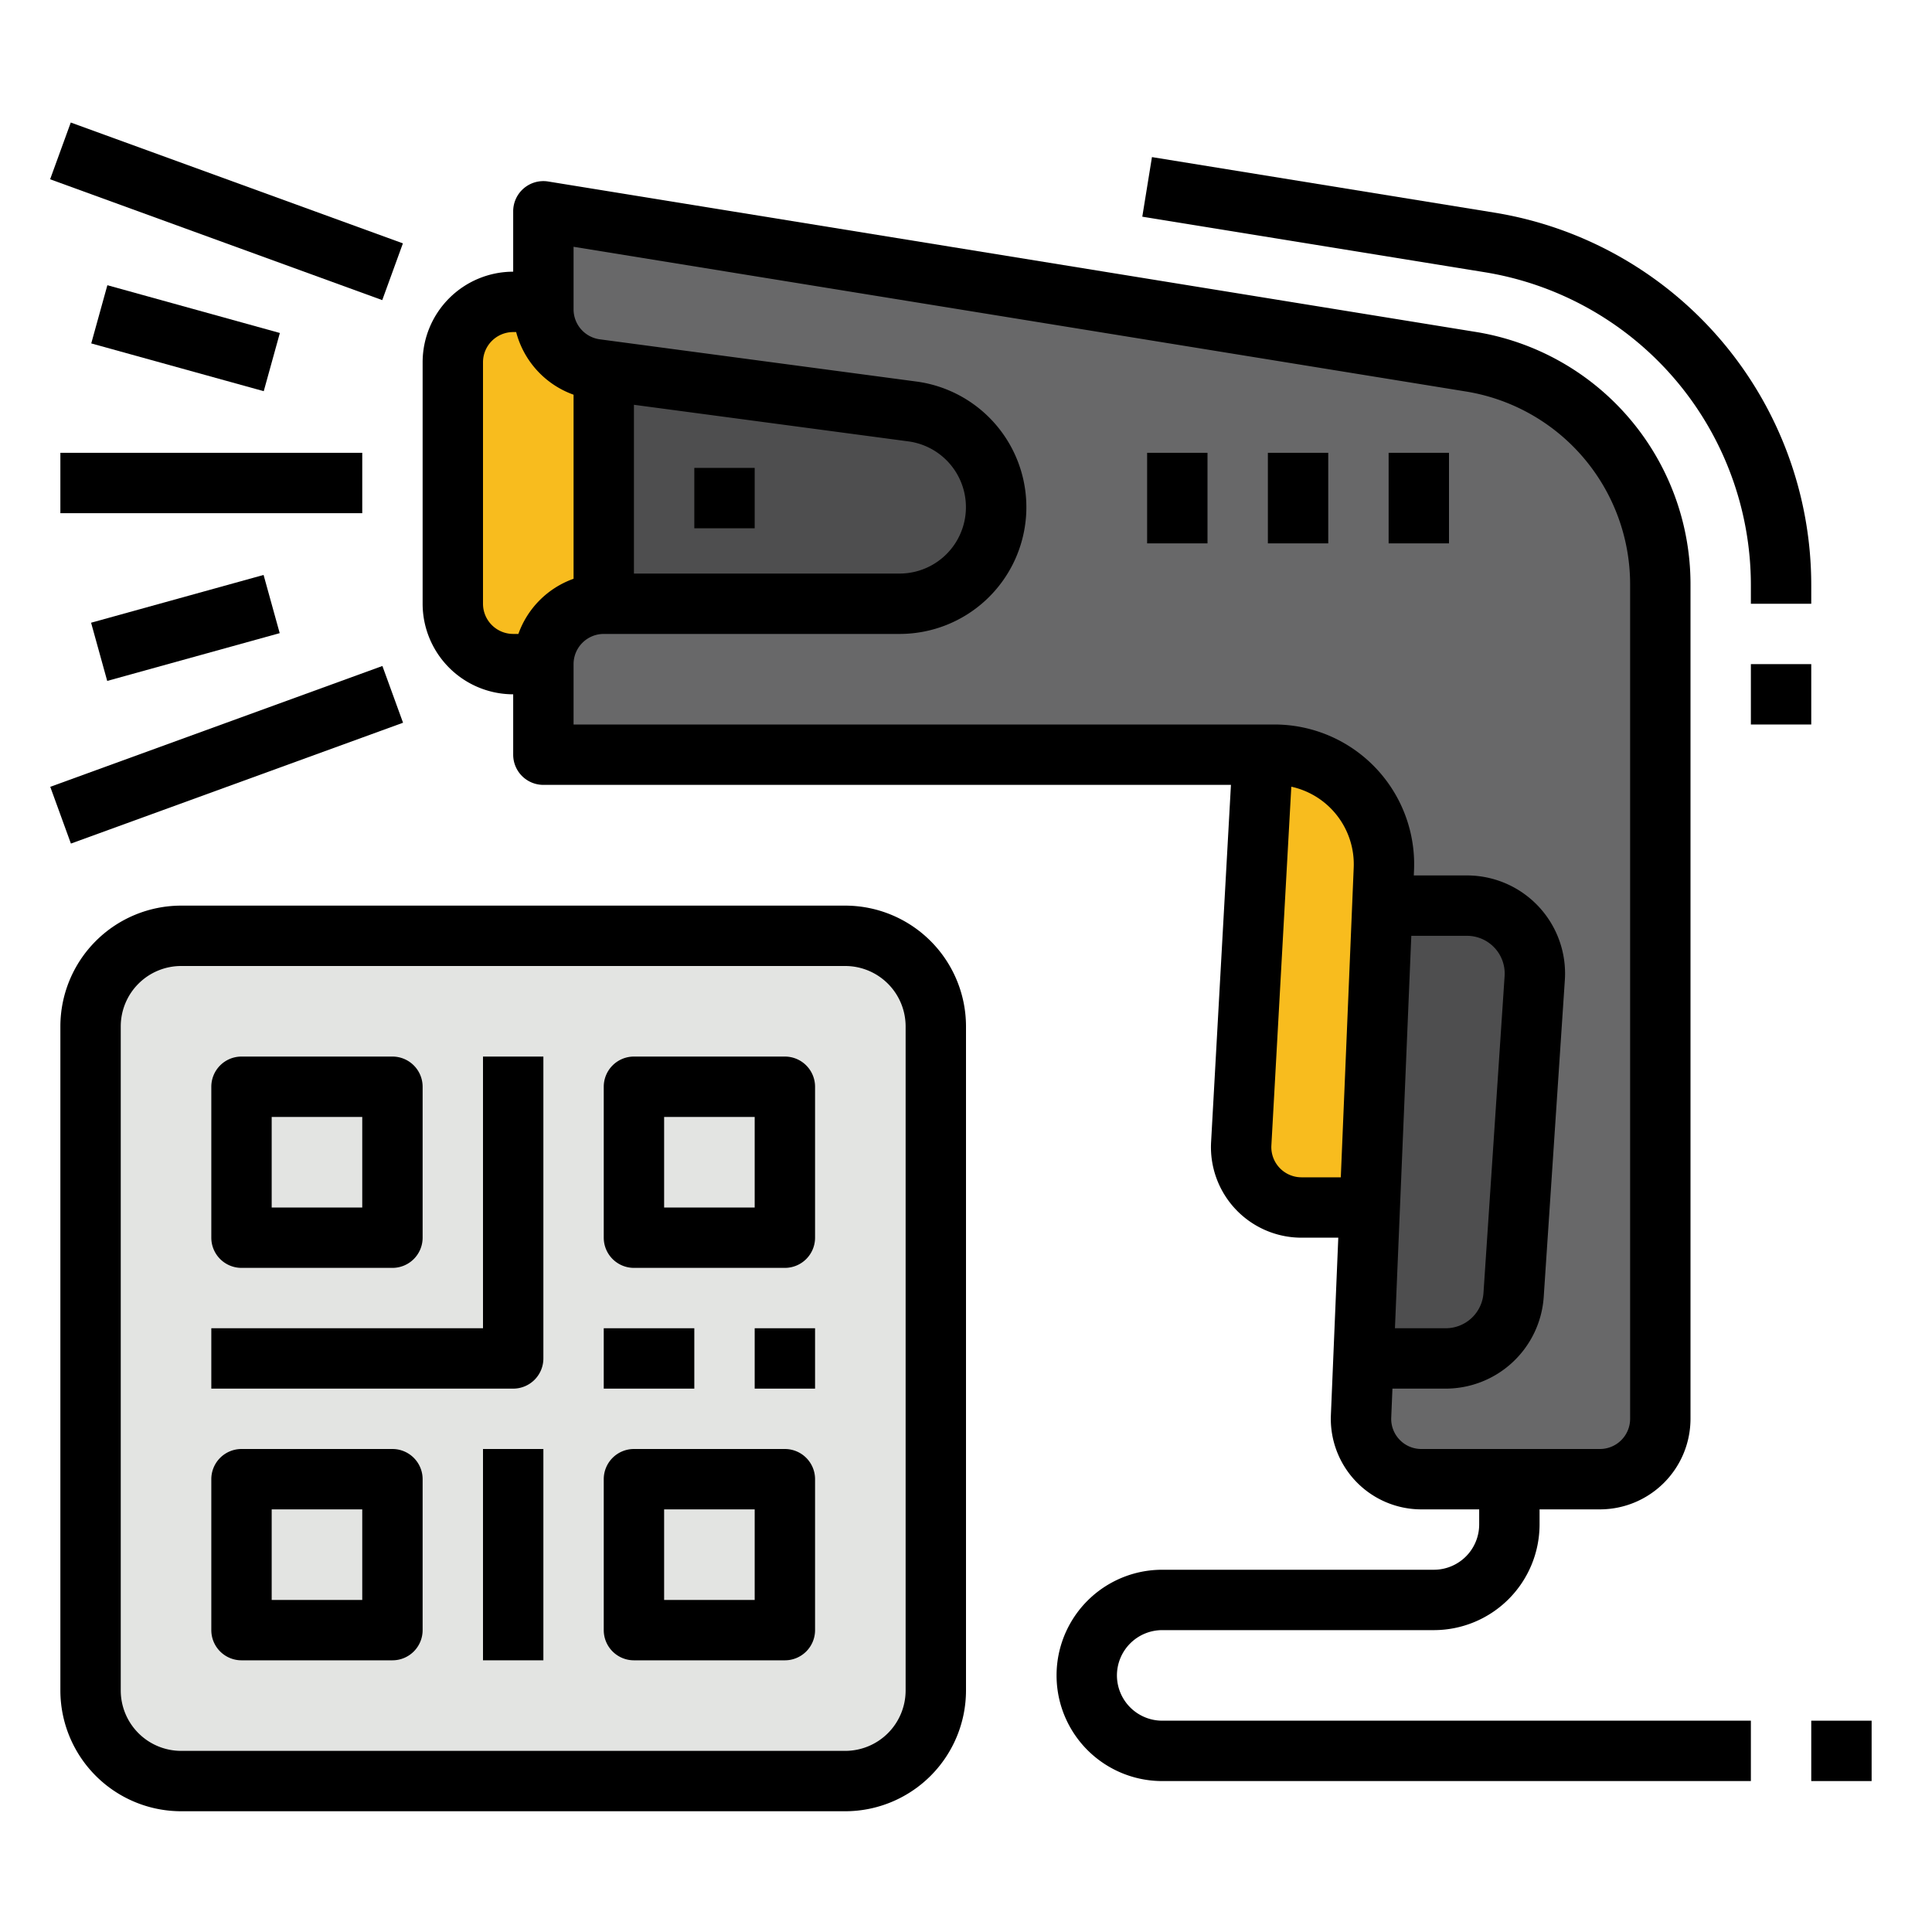
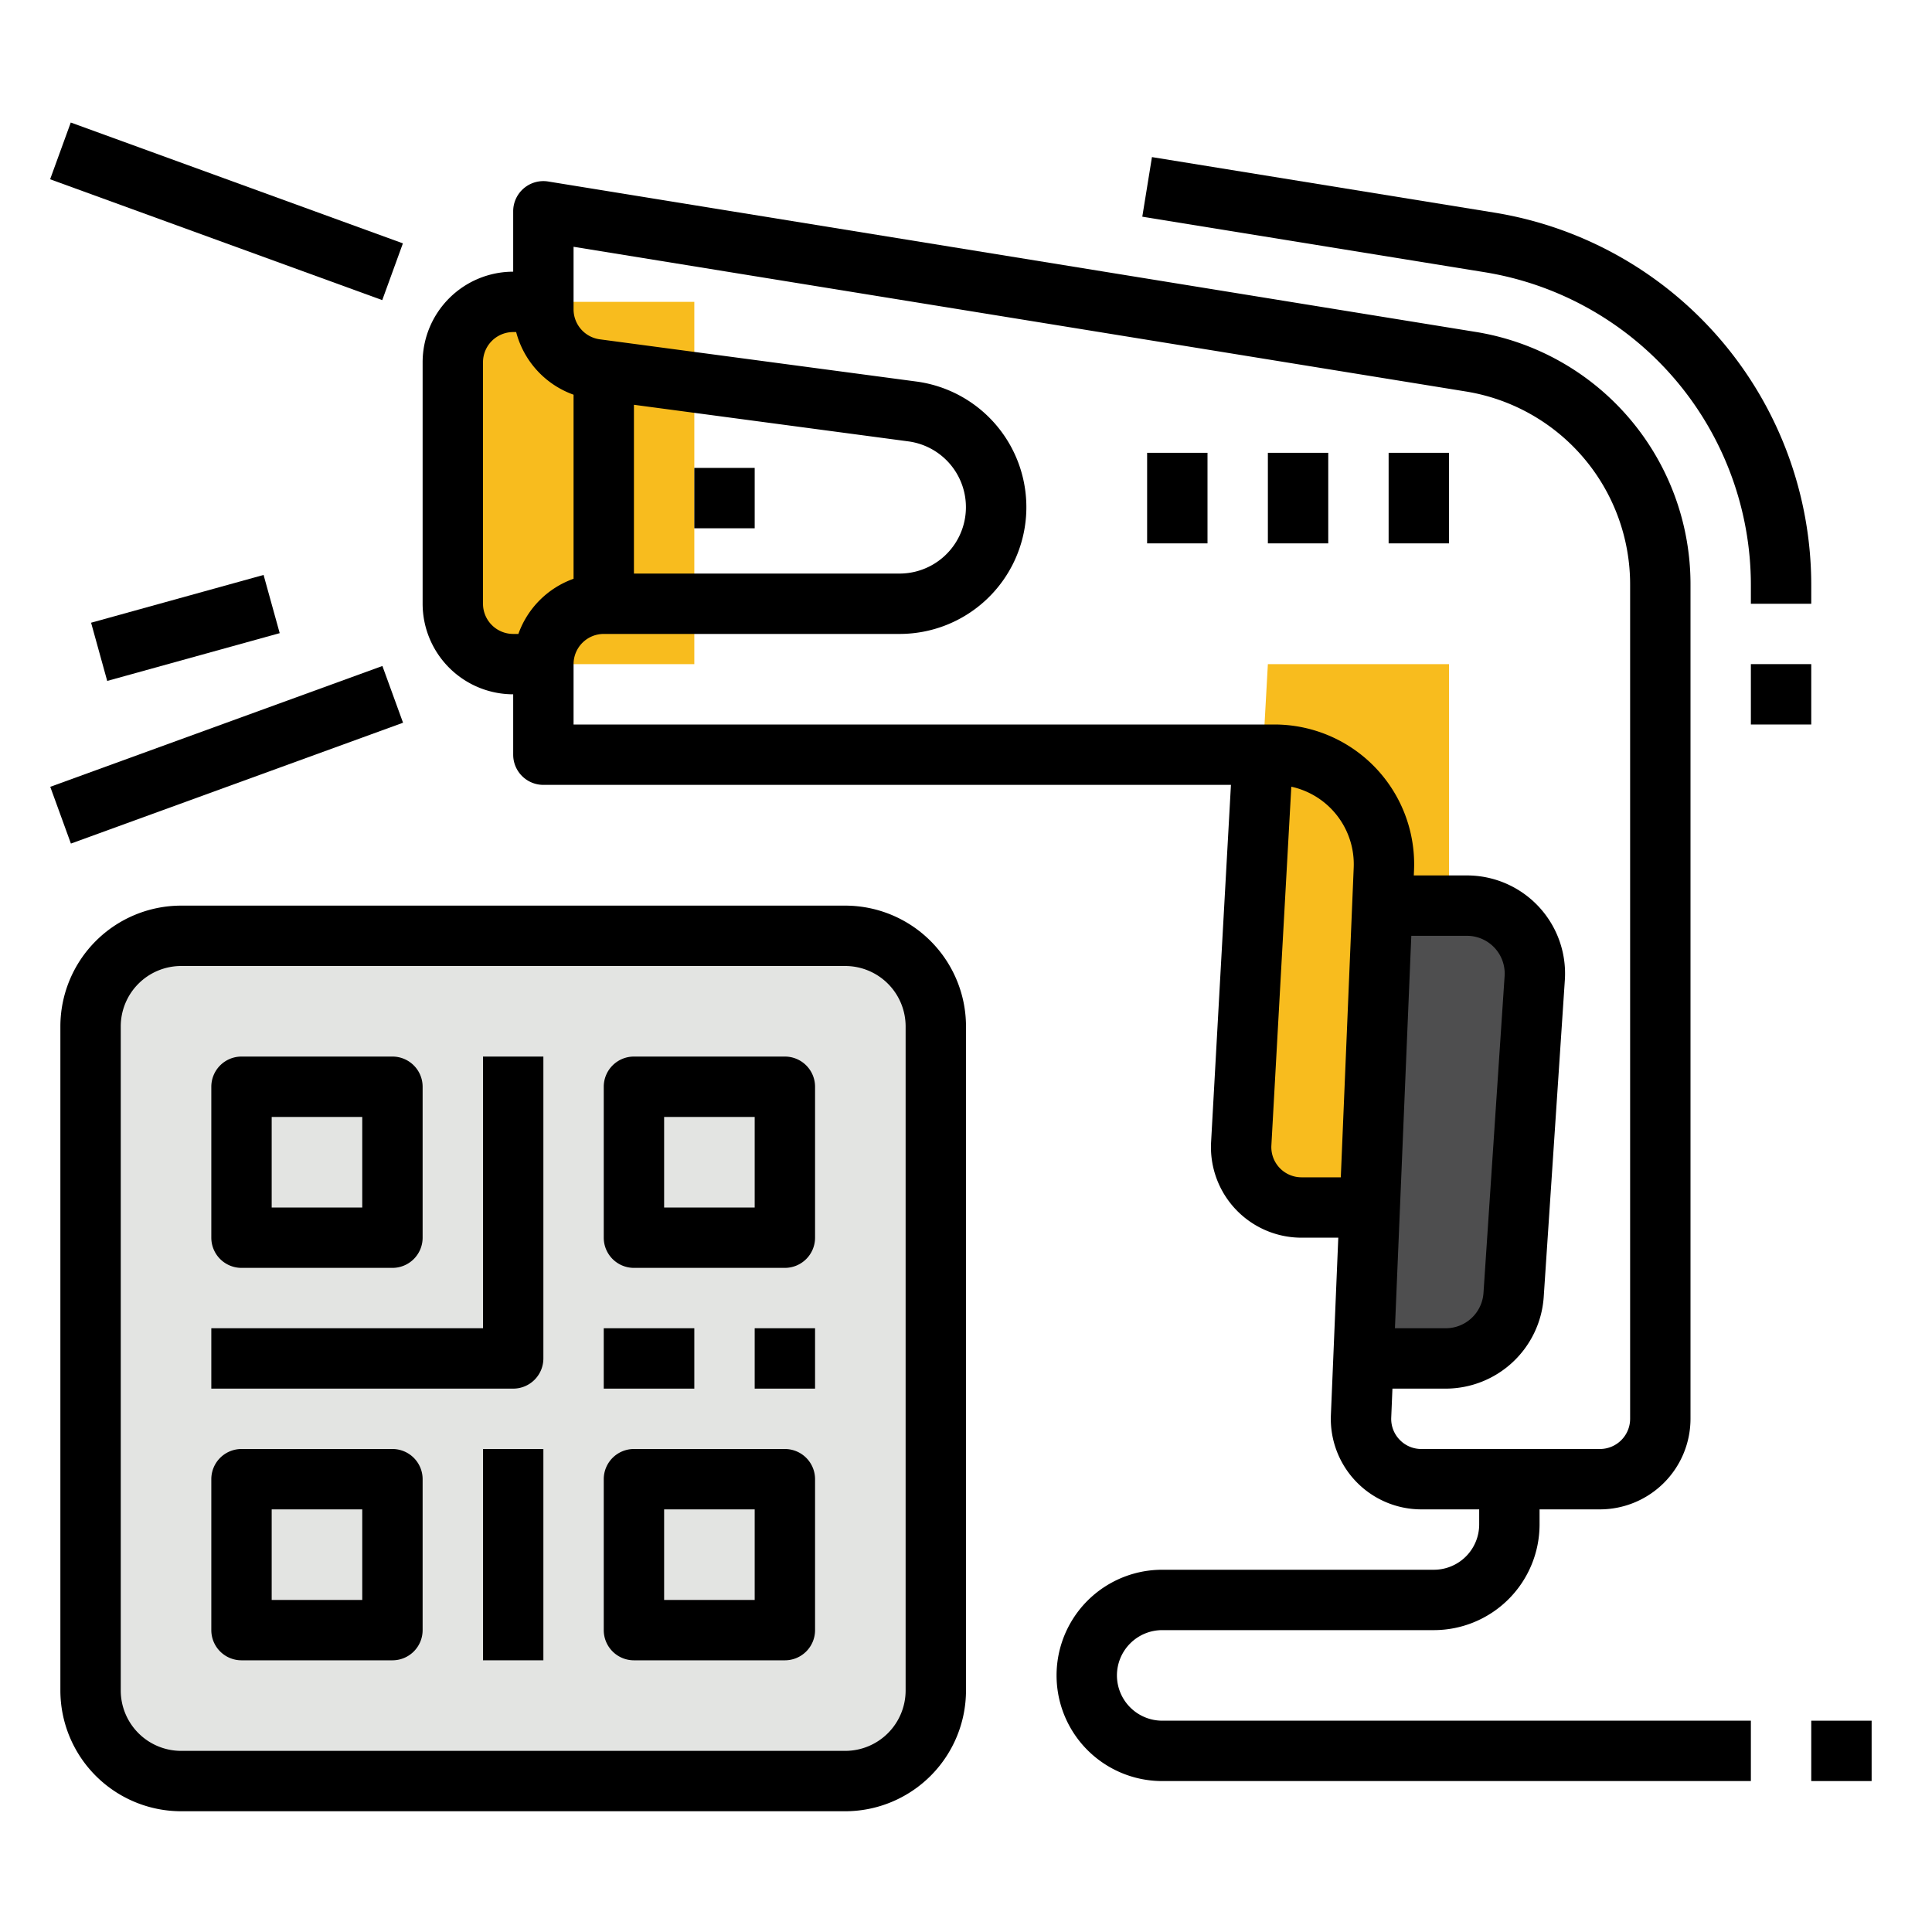
<svg xmlns="http://www.w3.org/2000/svg" height="512" viewBox="0 0 512 512" width="512">
  <g id="Filledoutline">
    <path d="m336 176-7.062 127.112a16 16 0 0 0 15.976 16.888h39.086v-144z" fill="#f8bc1e" />
    <path d="m184 80h-48a16 16 0 0 0 -16 16v64a16 16 0 0 0 16 16h48z" fill="#f8bc1e" />
-     <path d="m160 176v-96l120 24v64z" fill="#4e4e4f" />
    <rect fill="#e3e4e2" height="224" rx="24" width="224" x="24" y="248" />
-     <path d="m440 376v-220.946a60 60 0 0 0 -50.4-59.226l-245.6-39.828v25.992a16 16 0 0 0 13.885 15.859l83.905 11.188a25.593 25.593 0 0 1 22.21 25.368 25.593 25.593 0 0 1 -25.593 25.593h-78.407a16 16 0 0 0 -16 16v24h193.723a29.042 29.042 0 0 1 29.017 30.251l-6.046 145.083a16 16 0 0 0 15.987 16.666h47.319a16 16 0 0 0 16-16z" fill="#686869" />
    <path d="m366.333 240h22.427a18 18 0 0 1 17.96 19.2l-5.6 84a18 18 0 0 1 -17.96 16.8h-21.88z" fill="#4e4e4f" />
    <path d="m64 336h40a8 8 0 0 0 8-8v-40a8 8 0 0 0 -8-8h-40a8 8 0 0 0 -8 8v40a8 8 0 0 0 8 8zm8-40h24v24h-24z" />
    <path d="m208 280h-40a8 8 0 0 0 -8 8v40a8 8 0 0 0 8 8h40a8 8 0 0 0 8-8v-40a8 8 0 0 0 -8-8zm-8 40h-24v-24h24z" />
    <path d="m104 384h-40a8 8 0 0 0 -8 8v40a8 8 0 0 0 8 8h40a8 8 0 0 0 8-8v-40a8 8 0 0 0 -8-8zm-8 40h-24v-24h24z" />
    <path d="m208 384h-40a8 8 0 0 0 -8 8v40a8 8 0 0 0 8 8h40a8 8 0 0 0 8-8v-40a8 8 0 0 0 -8-8zm-8 40h-24v-24h24z" />
    <path d="m128 352h-72v16h80a8 8 0 0 0 8-8v-80h-16z" />
    <path d="m128 384h16v56h-16z" />
    <path d="m160 352h24v16h-24z" />
    <path d="m200 352h16v16h-16z" />
    <path d="m224 240h-176a32.036 32.036 0 0 0 -32 32v176a32.036 32.036 0 0 0 32 32h176a32.036 32.036 0 0 0 32-32v-176a32.036 32.036 0 0 0 -32-32zm16 208a16.019 16.019 0 0 1 -16 16h-176a16.019 16.019 0 0 1 -16-16v-176a16.019 16.019 0 0 1 16-16h176a16.019 16.019 0 0 1 16 16z" />
    <path d="m464 176h16v16h-16z" />
    <path d="m443.975 100.618a84.083 84.083 0 0 1 20.025 54.436v4.946h16v-4.946a100 100 0 0 0 -83.993-98.711l-90.726-14.712-2.562 15.794 90.727 14.712a84.082 84.082 0 0 1 50.529 28.481z" />
    <path d="m296 444a12.013 12.013 0 0 1 12-12h72a28.032 28.032 0 0 0 28-28v-4h16a24.028 24.028 0 0 0 24-24v-220.946a67.733 67.733 0 0 0 -57.115-67.123l-245.604-39.831a8 8 0 0 0 -9.281 7.9v16a24.027 24.027 0 0 0 -24 24v64a24.027 24.027 0 0 0 24 24v16a8 8 0 0 0 8 8h182.213l-5.261 94.666a24 24 0 0 0 23.958 25.334h9.75l-1.96 47a24 24 0 0 0 23.98 25h15.32v4a12.013 12.013 0 0 1 -12 12h-72a28 28 0 0 0 0 56h156v-16h-156a12.013 12.013 0 0 1 -12-12zm-128-336.729 72.732 9.7a17.593 17.593 0 0 1 -2.325 35.029h-70.407zm-40 52.729v-64a8.009 8.009 0 0 1 8-8h.787a24.13 24.13 0 0 0 15.213 16.6v48.78a24.119 24.119 0 0 0 -14.624 14.62h-1.376a8.009 8.009 0 0 1 -8-8zm216.91 152a8 8 0 0 1 -7.982-8.446l5.283-95.069a21.039 21.039 0 0 1 16.536 21.432l-3.421 82.083zm29.1-64h14.75a10 10 0 0 1 9.978 10.665l-5.6 84a10.027 10.027 0 0 1 -9.978 9.335h-13.486zm-3.1 133.538a7.93 7.93 0 0 1 -2.219-5.871l.319-7.667h14.15a26.068 26.068 0 0 0 25.94-24.271l5.6-84a26 26 0 0 0 -25.94-27.729h-14.086l.059-1.417a37.04 37.04 0 0 0 -37.01-38.583h-185.723v-16a8.009 8.009 0 0 1 8-8h78.407a33.593 33.593 0 0 0 4.44-66.891l-83.9-11.187a8.026 8.026 0 0 1 -6.947-7.93v-16.592l236.324 38.323a51.8 51.8 0 0 1 43.676 51.331v220.946a8.009 8.009 0 0 1 -8 8h-47.319a7.934 7.934 0 0 1 -5.774-2.462z" />
    <path d="m480 456h16v16h-16z" />
    <path d="m368 120h16v24h-16z" />
    <path d="m336 120h16v24h-16z" />
    <path d="m304 120h16v24h-16z" />
    <path d="m184 124h16v16h-16z" />
    <path d="m52 9.181h16v93.638h-16z" transform="matrix(.342 -.94 .94 .342 -13.133 93.25)" />
    <path d="m13.181 192h93.638v16h-93.638z" transform="matrix(.94 -.342 .342 .94 -64.734 32.544)" />
-     <path d="m16 120h80v16h-80z" />
-     <path d="m41.152 65.954h16v47.42h-16z" transform="matrix(.267 -.964 .964 .267 -50.386 113.069)" />
    <path d="m25.442 158.336h47.42v16h-47.42z" transform="matrix(.964 -.267 .267 .964 -42.662 19.184)" />
  </g>
</svg>